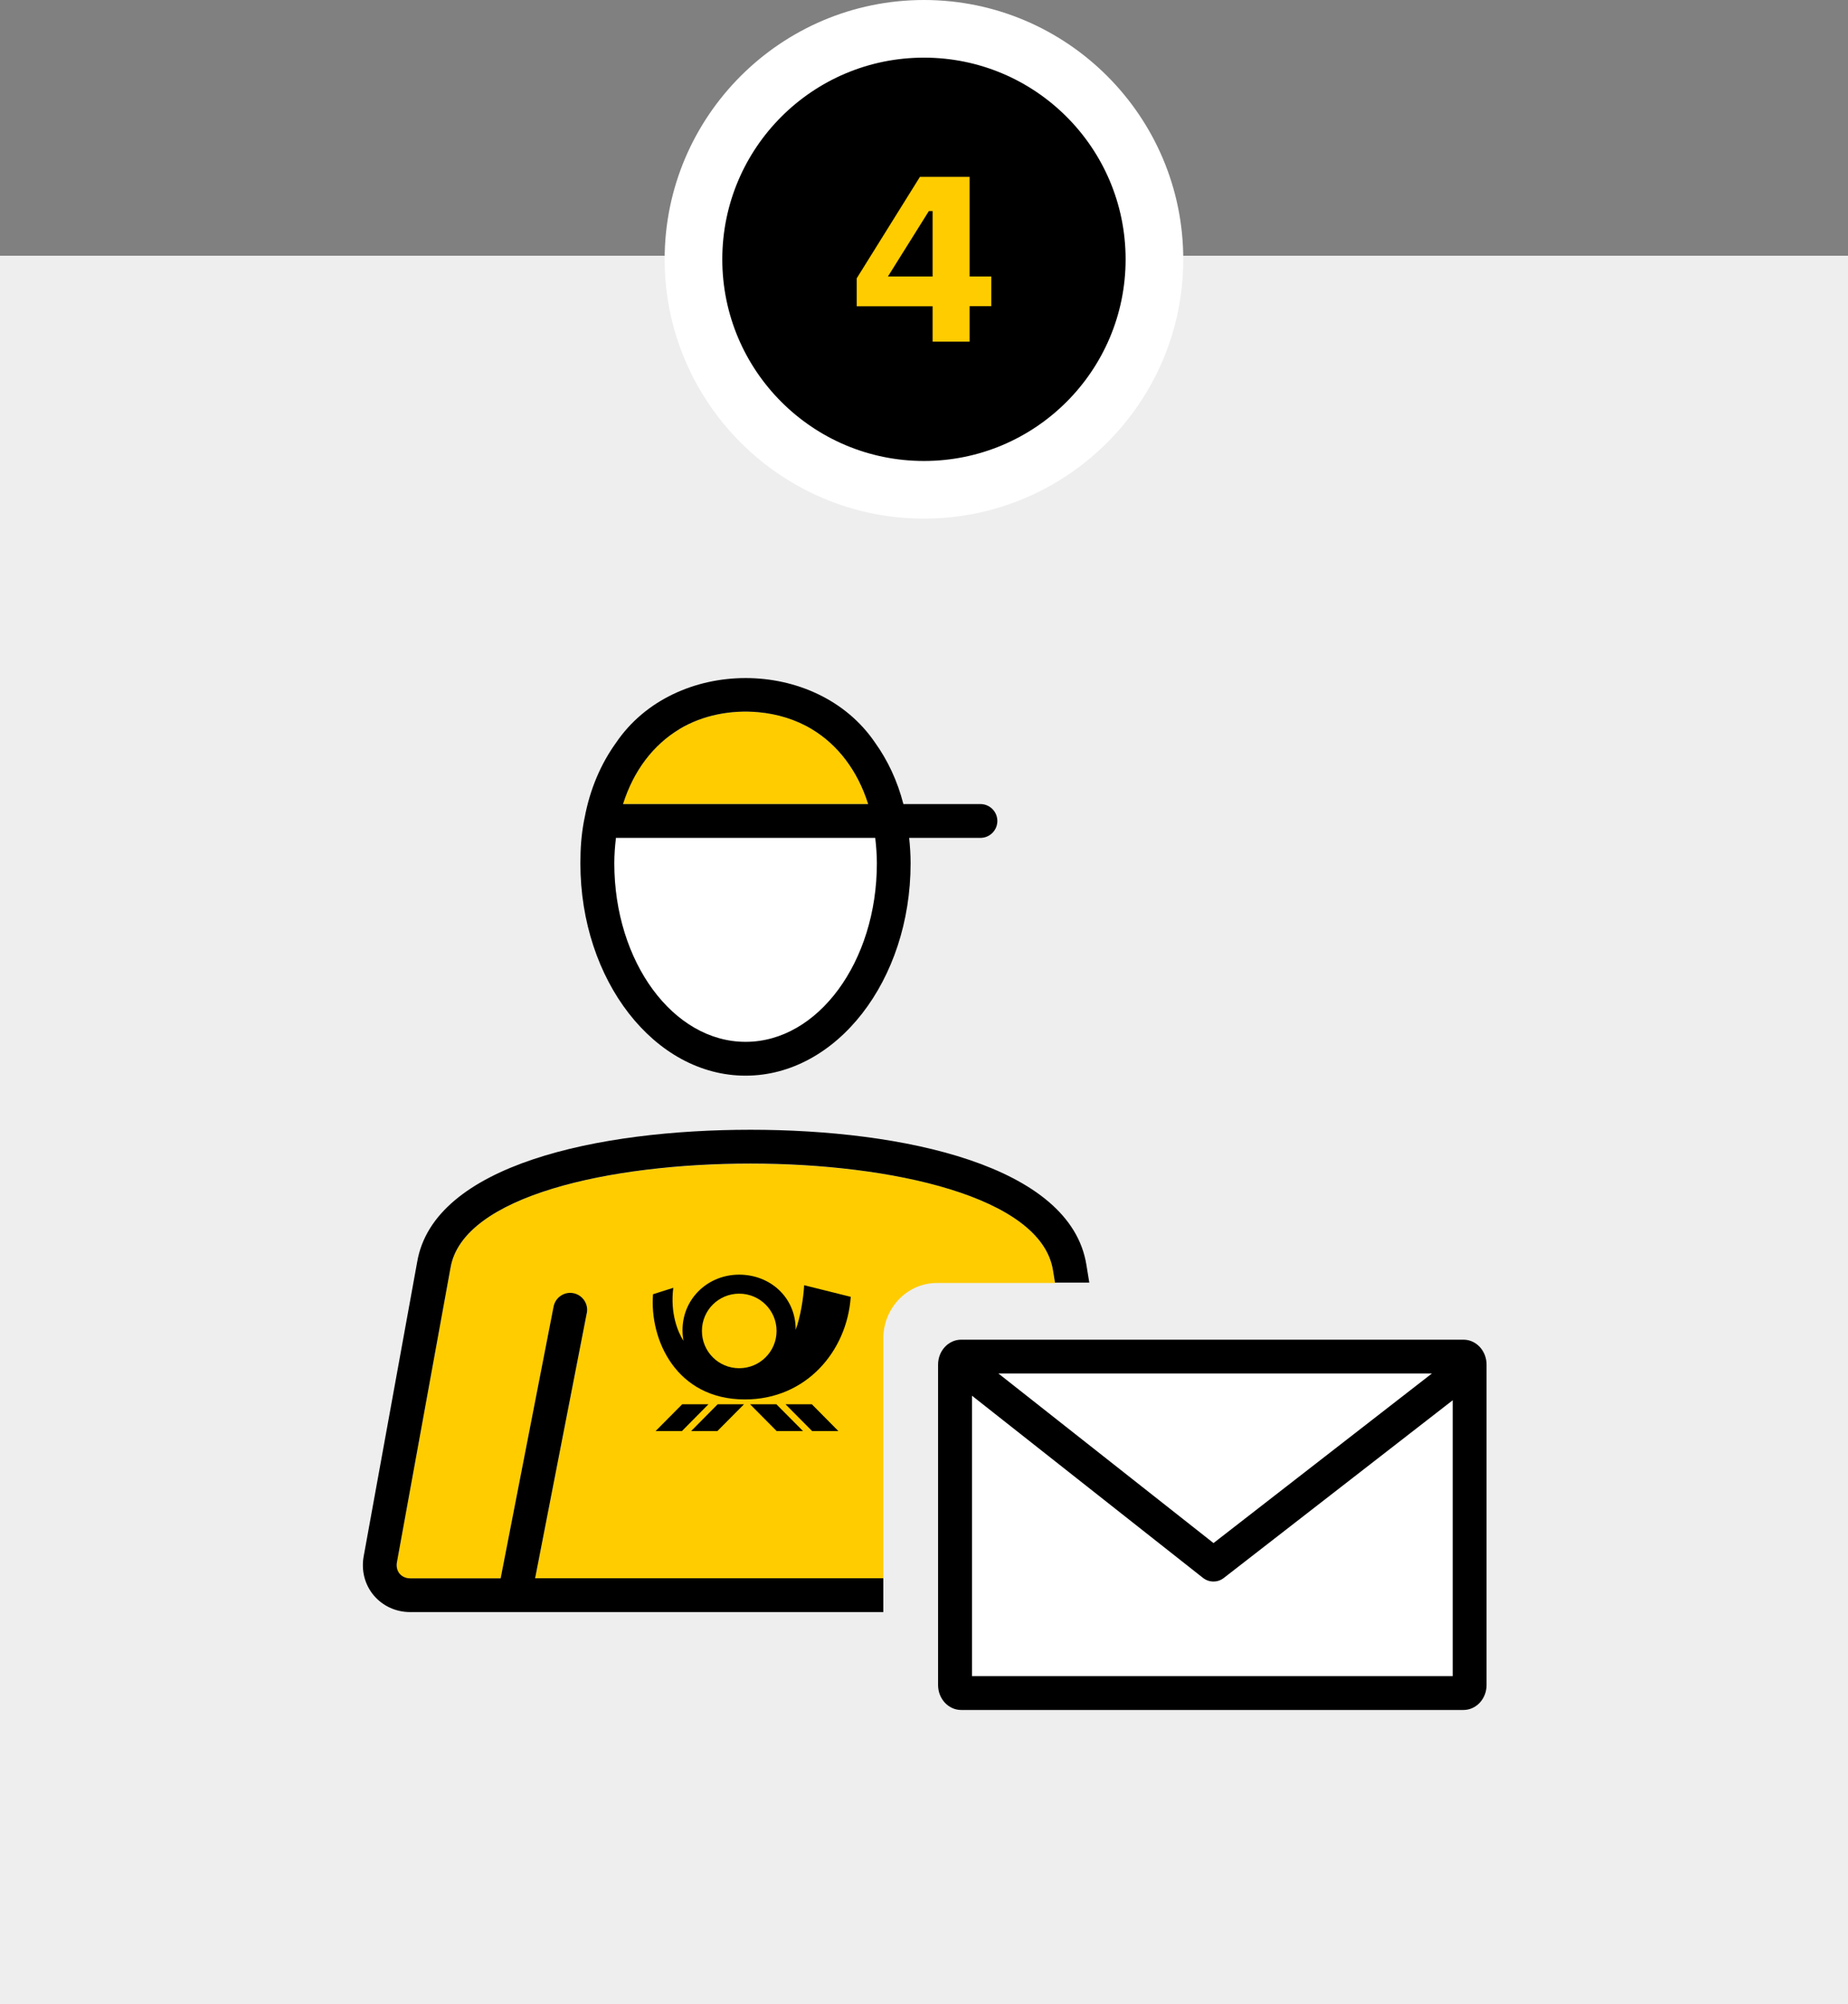
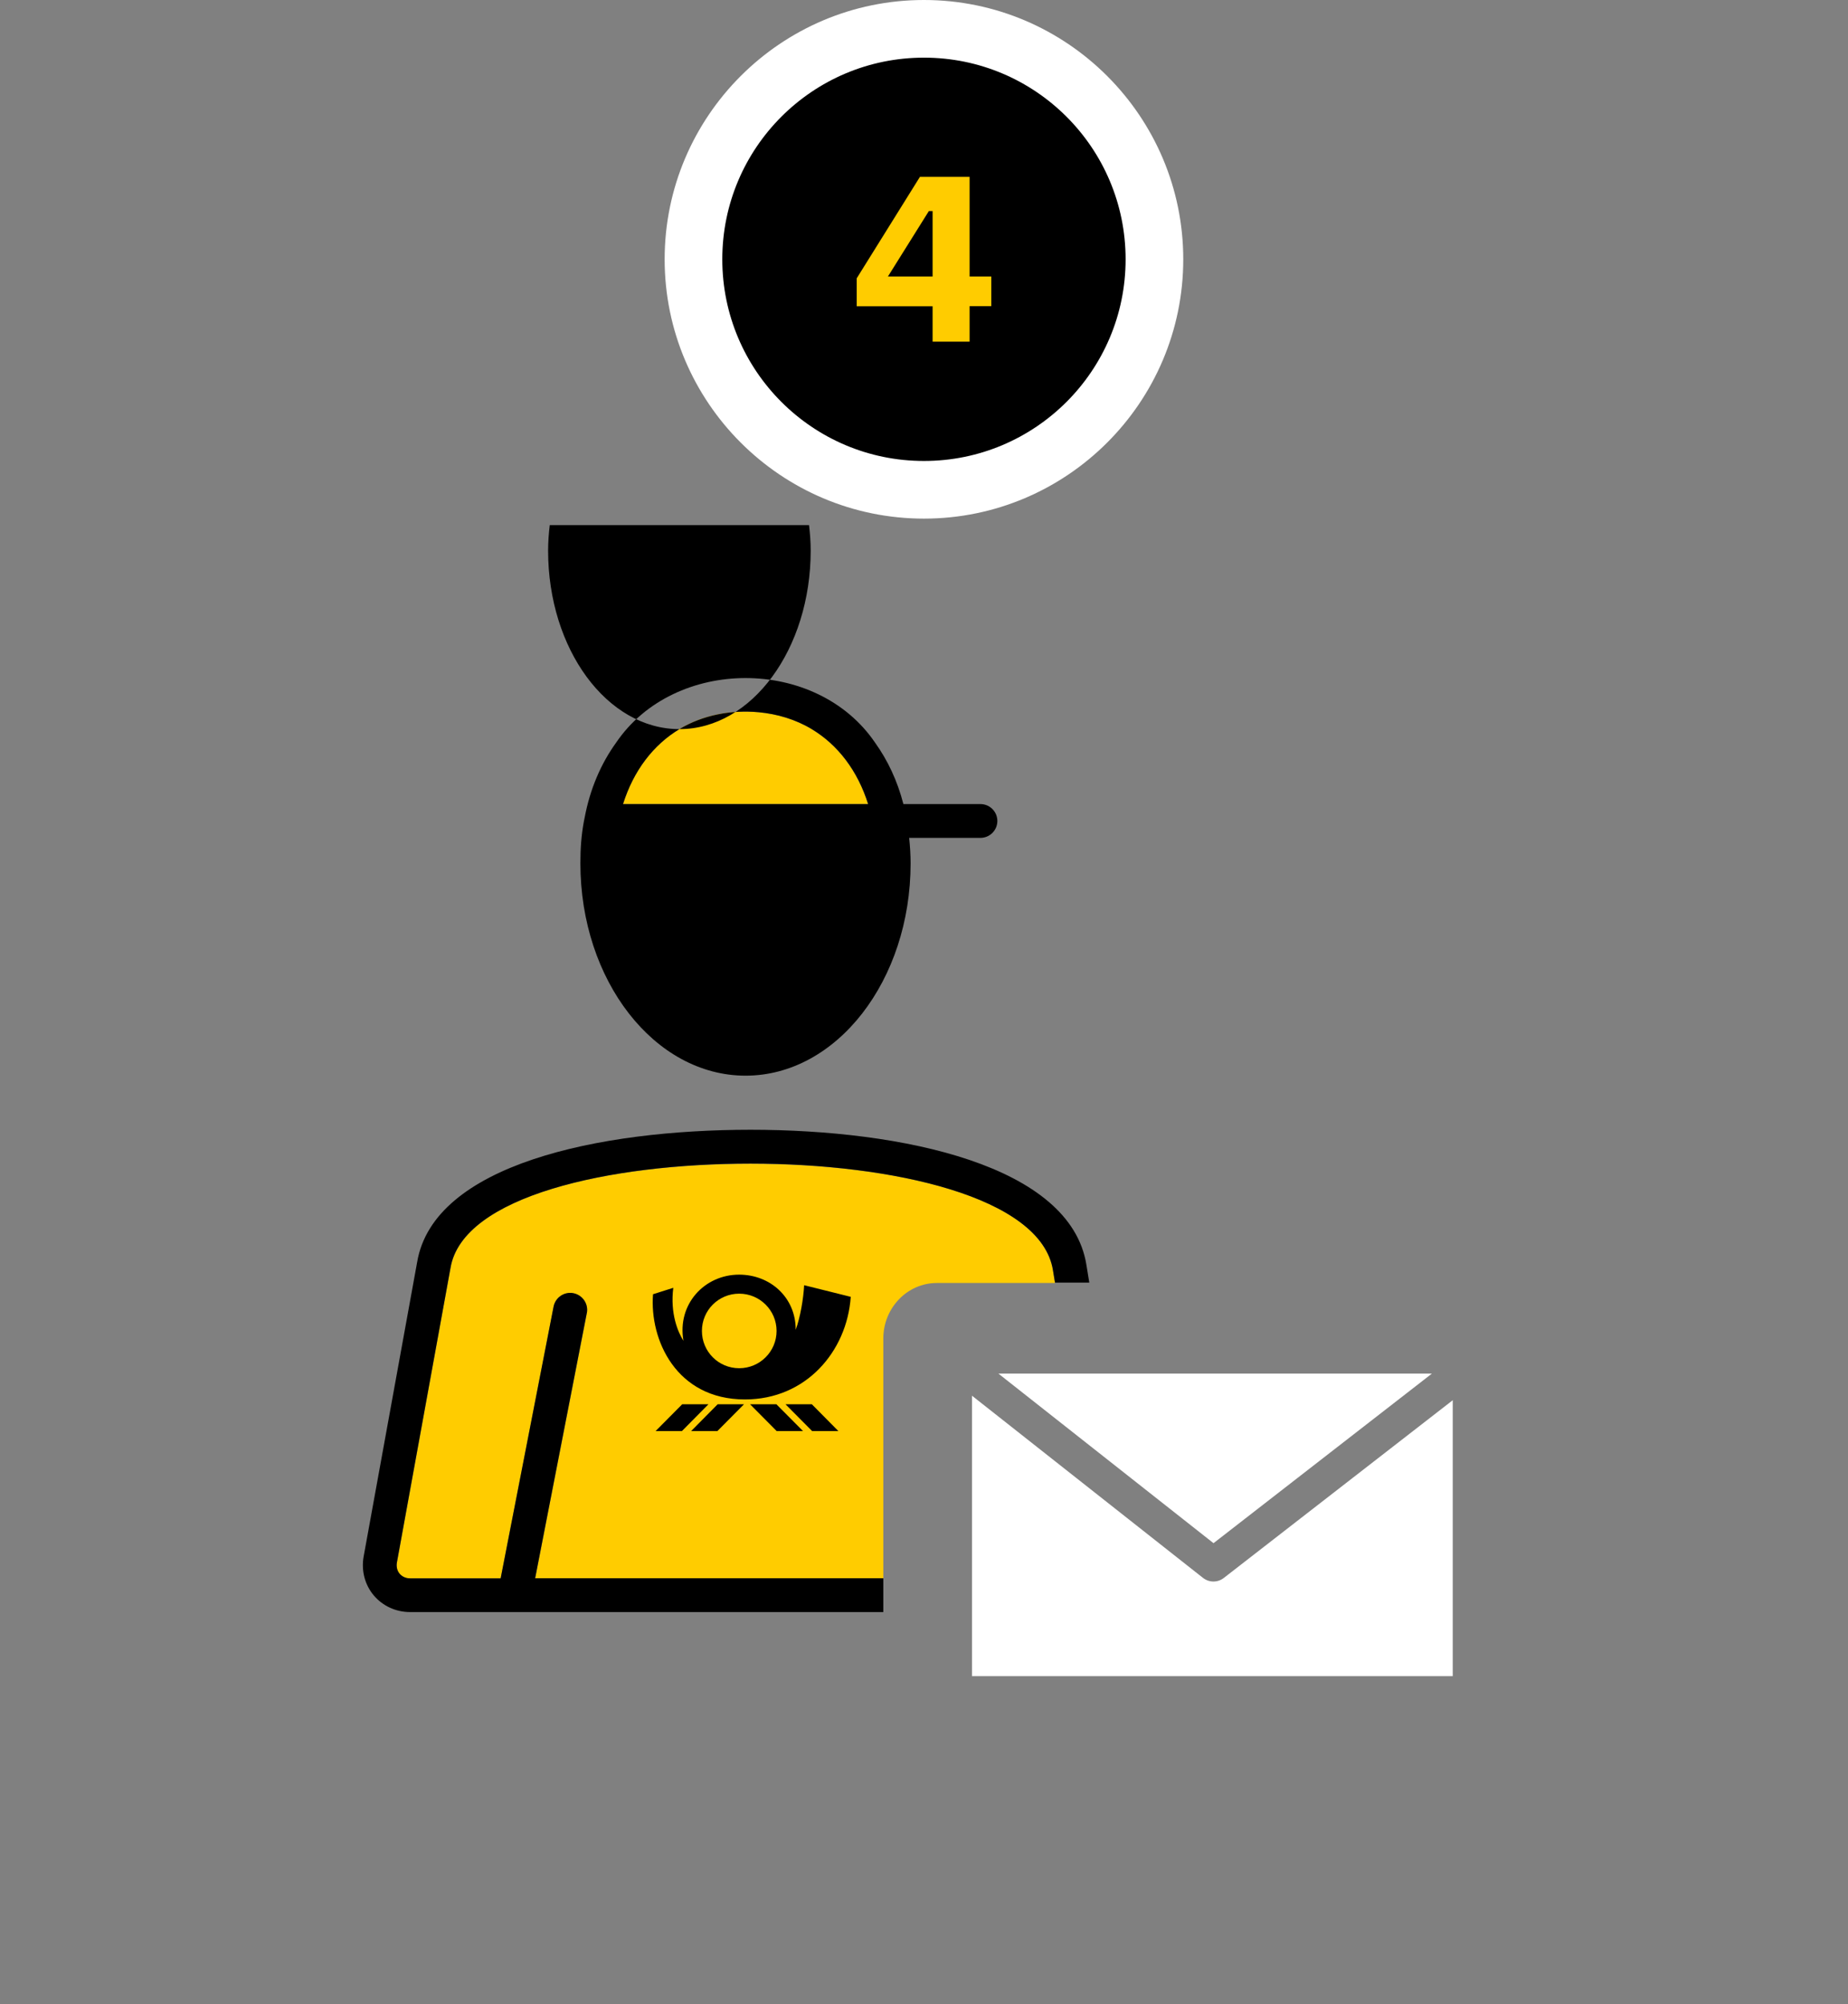
<svg xmlns="http://www.w3.org/2000/svg" id="Piktogramm" viewBox="0 0 192.35 208.59">
  <rect x="0" y="0" width="192.35" height="208.59" fill="#808080" stroke="none" />
  <defs>
    <style>
      .cls-1 {
        fill: #eee;
      }

      .cls-2 {
        fill: #fff;
      }

      .cls-3 {
        fill: #fc0;
      }
    </style>
  </defs>
-   <rect class="cls-1" y="26.62" width="192.35" height="181.97" />
  <g>
    <g>
      <path d="m96.17,50.98c-13.23,0-23.99-10.76-23.99-23.99S82.95,3,96.17,3s23.99,10.76,23.99,23.99-10.76,23.99-23.99,23.99Z" />
      <path class="cls-2" d="m96.17,6c11.59,0,20.99,9.4,20.99,20.99s-9.4,20.99-20.99,20.99-20.99-9.4-20.99-20.99,9.4-20.99,20.99-20.99m0-6c-14.88,0-26.99,12.11-26.99,26.99s12.11,26.99,26.99,26.99,26.99-12.11,26.99-26.99S111.05,0,96.17,0h0Z" />
    </g>
    <path class="cls-3" d="m97.07,35.57v-3.69h-7.9v-2.91l6.58-10.56h5.17v10.37h2.26v3.09h-2.26v3.69h-3.85Zm-.39-13.6l-4.26,6.81h4.65v-6.81h-.39Z" />
  </g>
  <g>
    <g>
      <path class="cls-3" d="m109.6,132.24c-1.22-7.68-16.69-11.11-31.48-11.11s-29.96,3.36-31.23,10.86l-5.58,30.67c-.08.43.02.85.28,1.15.26.31.65.49,1.09.49h9.43l5.51-28.29c.19-.95,1.1-1.58,2.07-1.39.95.19,1.58,1.11,1.39,2.07l-5.38,27.62h36.24v-24.99c0-3.19,2.5-5.78,5.57-5.78h12.3l-.21-1.28Z" />
      <path d="m61.08,136.67c.19-.95-.44-1.88-1.39-2.07-.96-.19-1.88.44-2.07,1.39l-5.51,28.29h-9.43c-.43,0-.83-.18-1.09-.49-.25-.3-.35-.72-.28-1.15l5.58-30.67c1.26-7.5,16.6-10.86,31.23-10.86s30.26,3.43,31.48,11.11l.21,1.28h3.57l-.3-1.84c-1.65-10.38-19.14-14.07-34.96-14.07s-32.98,3.62-34.7,13.77l-5.57,30.65c-.26,1.46.12,2.93,1.04,4.03.93,1.11,2.31,1.75,3.79,1.75h49.26v-3.52h-36.24l5.38-27.62Z" />
      <path class="cls-2" d="m126.3,164.61c-.39,0-.77-.13-1.09-.38l-24.04-18.96v29.19h50.04v-28.72l-23.83,18.5c-.32.25-.7.37-1.08.37Z" />
      <polygon class="cls-2" points="149.04 142.97 103.92 142.97 126.31 160.62 149.04 142.97" />
-       <path d="m152.33,139.44h-52.29c-1.32,0-2.4,1.16-2.4,2.59v33.36c0,1.43,1.08,2.59,2.4,2.59h52.29c1.32,0,2.4-1.16,2.4-2.59v-33.36c0-1.43-1.08-2.59-2.4-2.59Zm-1.12,35.02h-50.04v-29.19l24.04,18.96c.32.25.7.38,1.09.38s.76-.12,1.08-.37l23.83-18.5v28.72Zm-47.29-31.5h45.12l-22.73,17.65-22.39-17.65Z" />
    </g>
    <g>
      <polygon points="71.94 148.95 74.67 148.95 77.44 146.16 74.7 146.16 71.94 148.95" />
      <polygon points="71.01 146.16 68.24 148.95 70.98 148.95 73.74 146.16 71.01 146.16" />
      <polygon points="78.07 146.16 80.84 148.95 83.58 148.95 80.81 146.16 78.07 146.16" />
      <polygon points="81.76 146.16 84.53 148.95 87.26 148.95 84.5 146.16 81.76 146.16" />
      <path d="m88.55,134.98l-4.85-1.21c-.07,1.38-.4,3.34-.88,4.64.01-3.38-2.66-5.74-5.89-5.74-3.6,0-6.47,3.08-5.79,6.89-.57-.89-1.4-2.83-1.06-5.52l-2.11.67c-.37,4.72,2.4,10.95,9.57,10.95,6.34,0,10.61-4.98,11.01-10.67Zm-11.61,7.43c-2.15,0-3.88-1.73-3.88-3.88s1.73-3.88,3.88-3.88,3.89,1.74,3.89,3.88-1.74,3.88-3.89,3.88Z" />
    </g>
    <path class="cls-3" d="m84.49,75.89c-1.68-1.01-3.59-1.58-5.54-1.76-2.83-.26-5.79.29-8.24,1.76-2.74,1.65-4.78,4.34-5.87,7.8h25.51c-1.09-3.46-3.12-6.15-5.87-7.8Z" />
    <path class="cls-2" d="m64.11,87.21c-.1.86-.17,1.74-.17,2.65,0,10.24,6.13,18.58,13.66,18.58s13.66-8.33,13.66-18.58c0-.92-.07-1.8-.17-2.65h-26.99Z" />
-     <path d="m102.05,83.69h-8.02c-.62-2.41-1.63-4.55-2.94-6.38-6.09-8.98-20.88-8.98-26.97,0-1.57,2.18-2.71,4.81-3.27,7.81-.01.06-.06.28-.07.34-.27,1.45-.37,2.81-.37,4.4,0,12.18,7.71,22.1,17.19,22.1s17.18-9.91,17.18-22.1c0-.91-.06-1.79-.15-2.65h7.42c.97,0,1.76-.79,1.76-1.76s-.79-1.76-1.76-1.76Zm-31.34-7.8c2.45-1.47,5.4-2.02,8.24-1.76,1.95.18,3.86.75,5.54,1.76,2.74,1.65,4.78,4.34,5.87,7.8h-25.51c1.09-3.46,3.13-6.15,5.87-7.8Zm6.89,32.55c-7.53,0-13.66-8.33-13.66-18.58,0-.92.07-1.8.17-2.65h26.99c.1.86.17,1.74.17,2.65,0,10.24-6.13,18.58-13.66,18.58Z" />
+     <path d="m102.05,83.69h-8.02c-.62-2.41-1.63-4.55-2.94-6.38-6.09-8.98-20.88-8.98-26.97,0-1.57,2.18-2.71,4.81-3.27,7.81-.01.06-.06.28-.07.34-.27,1.45-.37,2.81-.37,4.4,0,12.18,7.71,22.1,17.19,22.1s17.18-9.91,17.18-22.1c0-.91-.06-1.79-.15-2.65h7.42c.97,0,1.76-.79,1.76-1.76s-.79-1.76-1.76-1.76Zm-31.34-7.8c2.45-1.47,5.4-2.02,8.24-1.76,1.95.18,3.86.75,5.54,1.76,2.74,1.65,4.78,4.34,5.87,7.8h-25.51c1.09-3.46,3.13-6.15,5.87-7.8Zc-7.53,0-13.66-8.33-13.66-18.58,0-.92.07-1.8.17-2.65h26.99c.1.86.17,1.74.17,2.65,0,10.24-6.13,18.58-13.66,18.58Z" />
  </g>
</svg>